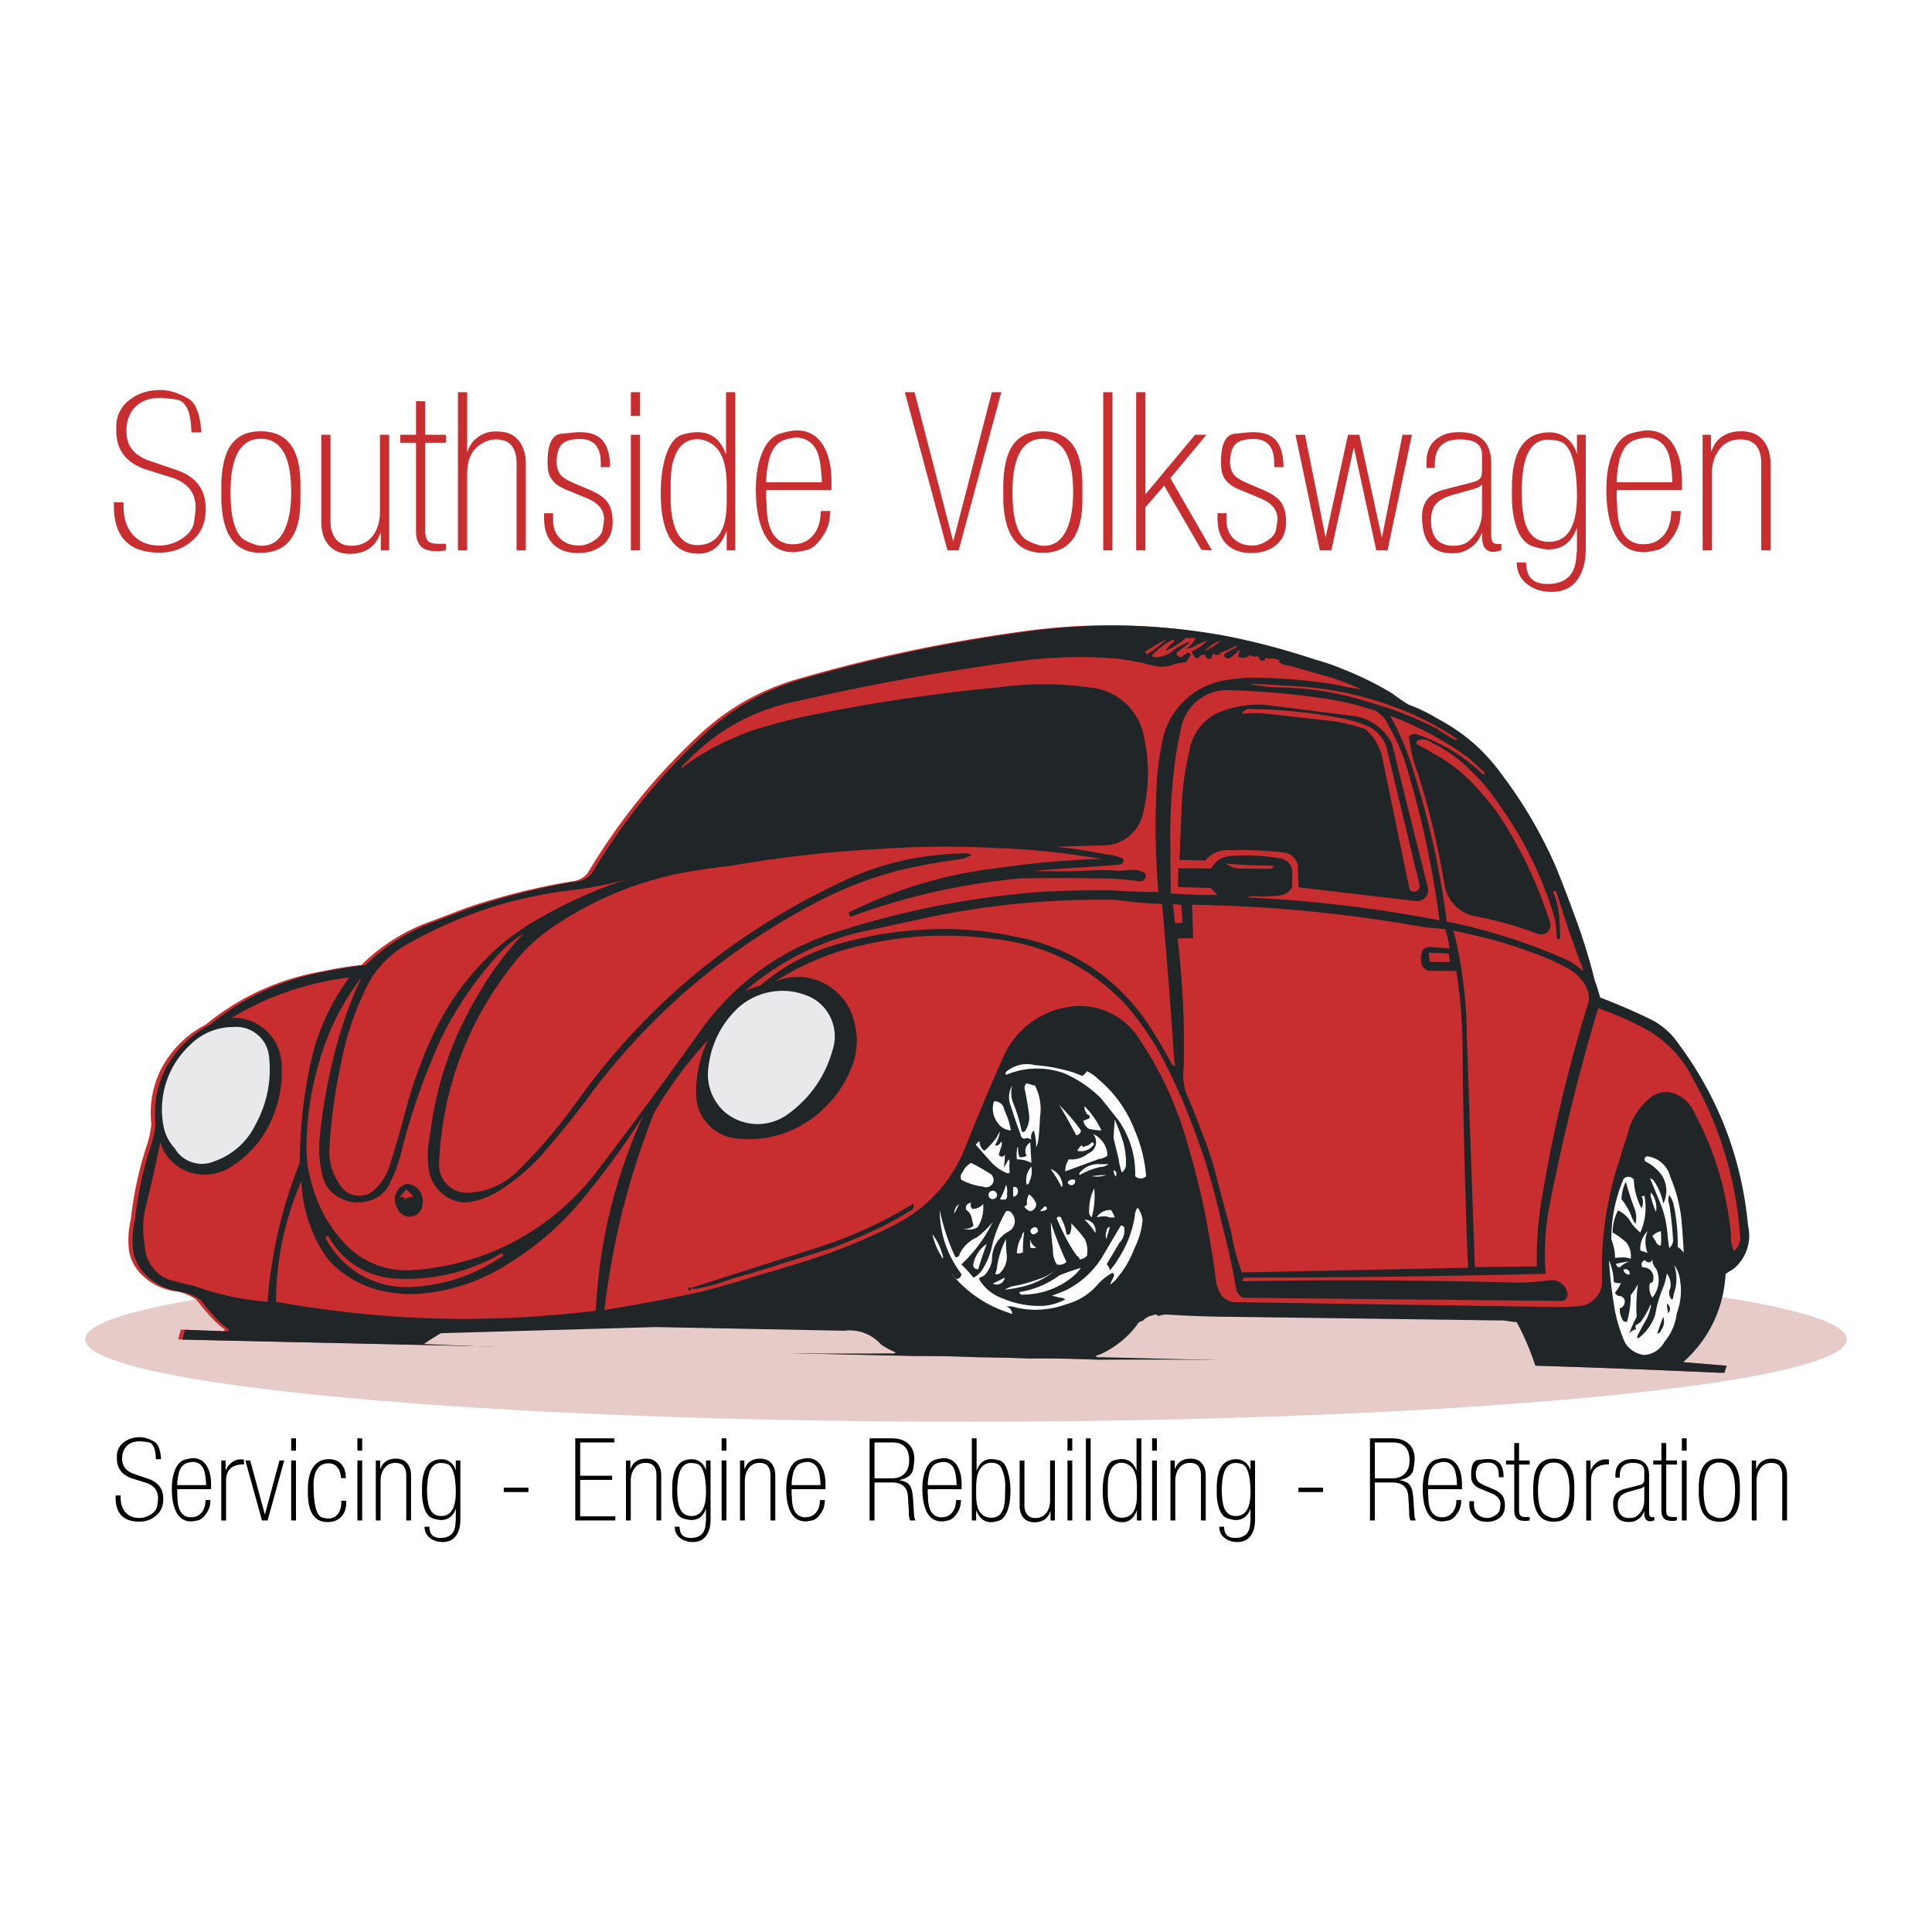
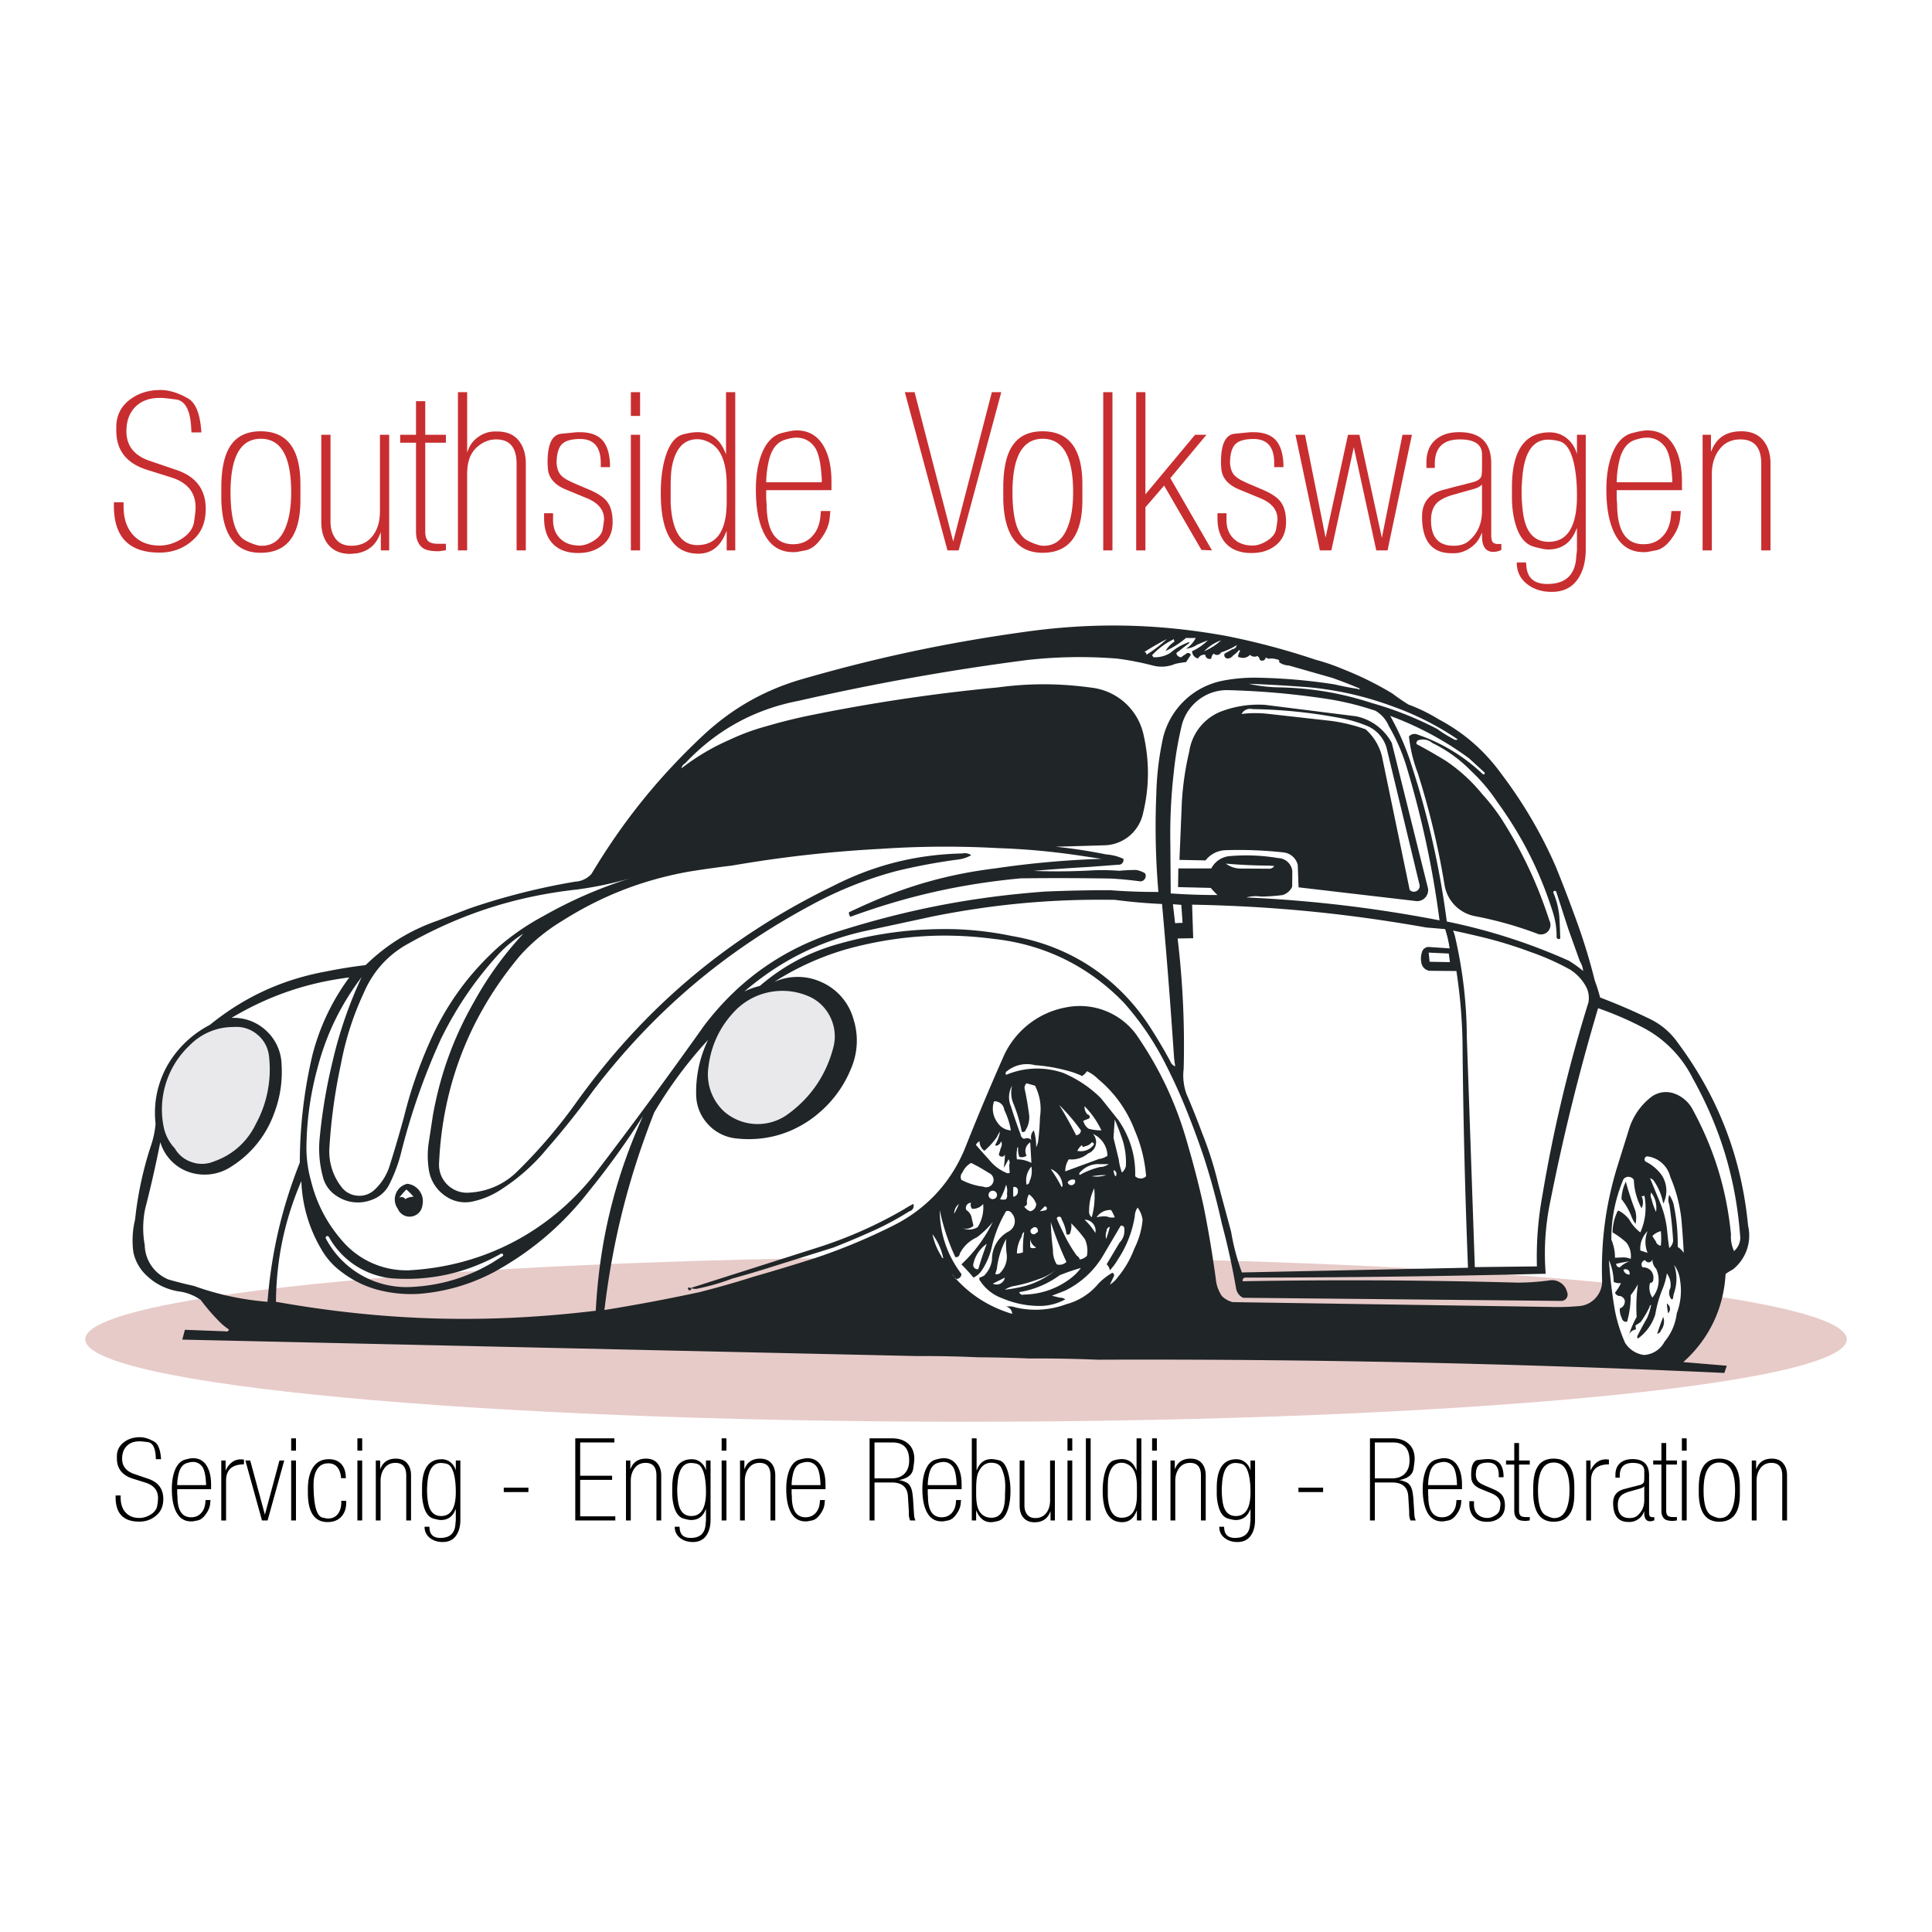
<svg xmlns="http://www.w3.org/2000/svg" width="2500" height="2500" viewBox="0 0 192.756 192.756">
  <g fill-rule="evenodd" clip-rule="evenodd">
    <path fill="#fff" d="M0 0h192.756v192.756H0V0z" />
    <path d="M96.378 141.846c48.399 0 87.874-3.693 87.874-8.221 0-4.525-39.475-8.219-87.874-8.219S8.504 129.1 8.504 133.625c0 4.527 39.475 8.221 87.874 8.221z" fill="#e7cbc9" />
-     <path d="M159.225 99.5a63.371 63.371 0 0 1 4.951 2.135 7.267 7.267 0 0 1 2.818 2.395c4.043 5.461 6.352 11.473 6.992 18.24a4.294 4.294 0 0 1-1.533 4.371 6.088 6.088 0 0 0-.711.449c-.182 3.434-1.648 6.49-4.213 8.785l4.336.363-.24.727c-21.469-.973-41.008-1.395-62.498-1.33a142.93 142.93 0 0 0-6.869-.115 146.936 146.936 0 0 0-5.055-.123 125.818 125.818 0 0 0-6.142-.125l-73.29-1.639.262-.98 4.037.152a.24.24 0 0 0 .218 0 .245.245 0 0 0 .13-.182 6.443 6.443 0 0 1-1.154-1.002 19.346 19.346 0 0 1-1.656-1.939 4.832 4.832 0 0 0-2.004-.834 5.964 5.964 0 0 1-3.383-1.59 4.428 4.428 0 0 1-1.329-2.34 8.768 8.768 0 0 1 .16-3.252 35.62 35.62 0 0 1 1.539-7.225c.269-.77.436-1.51.508-2.322a9.708 9.708 0 0 1 1.06-5.627c1.032-1.852 2.469-3.268 4.349-4.256 3.463-2.811 7.275-4.553 11.668-5.336a43.45 43.45 0 0 1 3.884-.632 18.889 18.889 0 0 1 7.203-4.444c1.075-.414 2.048-.784 3.122-1.198a65.523 65.523 0 0 1 10.594-2.679 2.34 2.34 0 0 0 1.619-.792c3.158-5.271 6.708-9.665 11.188-13.861 2.781-2.577 5.852-4.349 9.482-5.46 7.529-2.192 14.521-3.688 22.291-4.777 6.912-.995 13.346-.886 20.221.341a71.473 71.473 0 0 1 9.018 2.389c.988.269 1.873.566 2.816.965a32.988 32.988 0 0 1 4.873 2.411c.537.407 1.045.748 1.611 1.104 1.066.399 2.012.856 2.984 1.452 2.57 1.365 4.625 3.158 6.324 5.518 2.207 2.926 3.898 5.823 5.379 9.178a102.014 102.014 0 0 1 1.852 4.814 58.295 58.295 0 0 1 2.057 6.593c.218.567.378 1.09.531 1.678z" fill="#c82e2f" />
    <path d="M118.332 63.646c.334.015.633.015.967 0-.227.45-.545.806-.967 1.082.4-.051.756-.174 1.098-.399.361-.16.695-.298 1.074-.443a5.29 5.29 0 0 1-1.568 1.082c0 .356.254.661.602.726a.672.672 0 0 1 .719-.363c0 .146.08.276.203.349.125.08.277.08.4.015a.6.6 0 0 1 .238-.486.464.464 0 0 0 .4.13.464.464 0 0 0 .326-.247 7.274 7.274 0 0 0 1.568-.726.467.467 0 0 1-.428.399c-.262.16-.508.298-.777.443-.059.116-.051.254.029.355s.203.152.334.131a.72.72 0 0 0 .465-.283c.232-.167.428-.349.617-.559.043.015.08.051.08.102s-.029.094-.072.109c-.037.138-.08.262-.131.392a.231.231 0 0 0 .072.102c.043.021.08.028.123.028a.954.954 0 0 0 1.01-.254c.189.189.479.24.727.124a.43.43 0 0 1 .238.356c.096.102.248.13.377.08a.358.358 0 0 0 .227-.319c.123.13.305.174.479.124.254 0 .486.036.727.116.051 0 .109.036.131.087.029.051.021.109-.016.16.291.21.611.32.973.334l4.328 1.234c.967.341 1.83.675 2.766 1.075-.014.043-.043.073-.086.08a.132.132 0 0 1-.109-.051 29.353 29.353 0 0 1-2.33-.45 55.739 55.739 0 0 0-7.465-.661 16.6 16.6 0 0 0-3.594.276 7.636 7.636 0 0 0-6.156 6.23 29.487 29.487 0 0 0-.568 5.177 75.976 75.976 0 0 0 .211 9.686 59.81 59.81 0 0 1-4.828-.174c-2.236 0-4.268.043-6.504.138-7.168.53-13.629 1.771-20.49 3.935-5.518 1.685-10.049 4.865-13.527 9.475a509.06 509.06 0 0 1-10.956 14.871c-4.596 5.75-11.13 9.111-18.479 9.504a8.427 8.427 0 0 1-6.593-2.883c-1.583-1.793-2.621-3.791-3.188-6.113a12.253 12.253 0 0 1-.436-3.115 30.867 30.867 0 0 1 1.082-7.986c.886-3.412 2.309-6.354 4.429-9.162a42.54 42.54 0 0 0-2.897 8.398 53.913 53.913 0 0 0-1.321 7.98c-.08 1.279.043 2.455.385 3.695a3.128 3.128 0 0 0 1.343 1.773 3.785 3.785 0 0 0 3.492.383 3.114 3.114 0 0 0 1.729-1.488c.493-.98.856-1.916 1.147-2.984a65.753 65.753 0 0 1 4.044-11.609c1.568-3.18 3.412-5.873 5.801-8.495a12.336 12.336 0 0 1 2.411-1.982 33.722 33.722 0 0 0-4.821 6.622c-2.12 3.674-3.463 7.355-4.211 11.531l-.443 2.918a8.956 8.956 0 0 0 .051 2.533 3.82 3.82 0 0 0 1.648 2.572 3.397 3.397 0 0 0 2.759.537 8.337 8.337 0 0 0 2.977-1.309 19.456 19.456 0 0 0 4.407-3.963 78.842 78.842 0 0 0 4.603-5.787c6.004-7.85 13.019-13.818 21.724-18.494a38.732 38.732 0 0 1 8.517-3.405 59.168 59.168 0 0 1 6.142-1.148 3.454 3.454 0 0 0 1.329-.435c-.254-.174-.552-.24-.857-.174-4.647.102-8.858 1.162-12.997 3.282-10.382 5.053-18.696 12.046-25.448 21.419a51.832 51.832 0 0 1-5.91 6.947c-1.351 1.367-3.071 2.121-4.996 2.201a2.767 2.767 0 0 1-2.069-.812 2.779 2.779 0 0 1-.821-2.062c.334-7.805 3.072-14.826 8.104-20.802a18.188 18.188 0 0 1 4.051-3.361c4-2.549 8.096-4.153 12.764-4.996 1.481-.239 2.839-.428 4.334-.609a125.04 125.04 0 0 1 14.797-1.663 95.445 95.445 0 0 1 11.632-.08c2.969.102 5.67.355 8.611.806l1.807.269a92.725 92.725 0 0 0-10.6.951c-4.444.545-8.416 1.634-12.518 3.427-.726.319-1.372.617-2.084.951a.553.553 0 0 0 .152.45c5.635-2.062 11.007-3.274 16.983-3.833 3.102-.037 5.926-.029 9.033.021a37.77 37.77 0 0 1 2.867.276.522.522 0 0 0 .486-.247.545.545 0 0 0 .029-.545 2.381 2.381 0 0 0-.908-.341c-.58 0-1.104.029-1.684.08a22.644 22.644 0 0 0-3.137-.015 63.754 63.754 0 0 1-5.408.029c1.916-.167 3.658-.291 5.582-.4l2.891-.218a.466.466 0 0 0 .398-.167.482.482 0 0 0 .094-.421 4.782 4.782 0 0 0-1.697-.436 51.46 51.46 0 0 0-5.055-.77l4.938-.146a4.036 4.036 0 0 0 3.725-2.977c.689-2.716.719-5.344.096-8.081a6.022 6.022 0 0 0-5.148-4.662c-3.209-.443-6.18-.458-9.389-.029a177.244 177.244 0 0 0-19.146 2.875 54.26 54.26 0 0 0-3.979 1.009c-1.278.349-2.411.77-3.608 1.329a22.533 22.533 0 0 0-4.821 2.854.646.646 0 0 1 .349-.479c3.093-3.303 6.891-5.395 11.334-6.251a241.674 241.674 0 0 1 22.763-4.066 46.903 46.903 0 0 1 9.031-.145c1.256.167 2.383.385 3.609.705a3.447 3.447 0 0 0 2.178-.182 9.16 9.16 0 0 1 1.074-.174l.48-.726a.315.315 0 0 0-.232-.182.294.294 0 0 0-.277.116 2.708 2.708 0 0 0-.449.305.505.505 0 0 1-.486-.363.303.303 0 0 1 .203-.204c.377-.312.732-.581 1.125-.878a.225.225 0 0 0-.275.015 5.572 5.572 0 0 0-1.656.995 2.873 2.873 0 0 1-1.684.436 1.913 1.913 0 0 1-.139-.203 7.123 7.123 0 0 1 2.186-1.605.246.246 0 0 0 .066.232 3.004 3.004 0 0 0-.916.951 8.43 8.43 0 0 0 2.054-1.302zm-1.924.116a11.538 11.538 0 0 1-2.047 1.568.19.19 0 0 0-.023-.196.178.178 0 0 0-.174-.073 24.1 24.1 0 0 1 2.244-1.299zm5.416.124a5.425 5.425 0 0 1-1.684 1.082 4.54 4.54 0 0 1 1.684-1.082zm2.766 4.334c2.121.08 4.037.196 6.145.363 2.926.298 5.553.907 8.312 1.931a28.573 28.573 0 0 1 6.383 3.246.305.305 0 0 1-.355.008c-.604-.32-1.141-.64-1.693-1.046a34.336 34.336 0 0 0-6.506-2.578c-3.121-1.017-6.105-1.51-9.387-1.568a14.924 14.924 0 0 1-2.899-.356zm.365 2.527c3.006.051 5.734.327 8.689.878a13.13 13.13 0 0 1 2.869.85 3.387 3.387 0 0 1 1.822 2.127l3.303 13.723a.572.572 0 0 1-.334.588.565.565 0 0 1-.66-.131l-2.768-13.338a5.302 5.302 0 0 0-1.625-2.679 17.062 17.062 0 0 0-3.391-.835l-6.434-.719a11.136 11.136 0 0 0-2.555.022.965.965 0 0 1 1.084-.486zm15.617 2.73a14.66 14.66 0 0 0 .879 3.652 79.452 79.452 0 0 1 2.678 11.203 3.795 3.795 0 0 0 2.977 3.064c2.201.421 4.168.973 6.268 1.757a.947.947 0 0 0 1.066-.225.948.948 0 0 0 .146-1.075c-1.213-3.739-2.752-6.999-4.881-10.303a20.047 20.047 0 0 0-1.814-2.309 16.487 16.487 0 0 0-3.674-3.354 53.507 53.507 0 0 0-2.883-1.648.307.307 0 0 1 .029-.262.292.292 0 0 1 .217-.146c.465-.13.951-.021 1.314.291a13.843 13.843 0 0 1 3.855 2.773 17.622 17.622 0 0 1 2.629 3.107c2.527 3.485 4.305 7.028 5.592 11.138.23.792.34 1.539.334 2.367.006.08.064.146.145.175a.24.24 0 0 0 .217-.051 68.235 68.235 0 0 0-.094-2.229 8.283 8.283 0 0 0-.596-2.353.131.131 0 0 1 .029-.109.141.141 0 0 1 .088-.058c.043-.007.08 0 .107.014a.162.162 0 0 1 .074.095l1.189 3.674 1.162 3.245c.189.305.291.617.326.966a11.768 11.768 0 0 0-1.443-1.032 58.257 58.257 0 0 0-12.162-3.906 85.628 85.628 0 0 0-3.42-15.291 26.251 26.251 0 0 0-2.223-5.221 32.005 32.005 0 0 1 7.85 4.219l1.51 1.38a.117.117 0 0 1 .059.072.113.113 0 0 1 0 .095.162.162 0 0 1-.072.065.152.152 0 0 1-.096-.007 17.812 17.812 0 0 0-6.512-3.957.749.749 0 0 0-.87.184zm-18.355 11.349a40.92 40.92 0 0 1 5.889.225 1.645 1.645 0 0 1 1.373 1.256l.078 2.222 11.807 1.38a1.107 1.107 0 0 0 1.112-1.256l-3.617-14.528a5.259 5.259 0 0 0-3.543-2.658l-9.127-1.147c-1.48-.08-2.846.116-4.238.617a5.086 5.086 0 0 0-3.297 4.029 29.524 29.524 0 0 0-.74 5.054l-.24 5.772 2.6.05a2.652 2.652 0 0 1 1.943-1.016zm-1.365 1.815h-3.289l-.029 1.865 3.26.08c.219.254.43.479.668.712-1.604 0-3.057-.051-4.66-.16l-.037-5.024a54.464 54.464 0 0 1 .32-6.861c.166-1.655.414-3.151.791-4.77.473-2.099 2.367-3.623 4.516-3.63 3.23.08 6.172.327 9.373.784 1.918.262 3.631.661 5.469 1.278a3.196 3.196 0 0 1 1.328 1.525 19.092 19.092 0 0 1 1.852 4.334 96.008 96.008 0 0 1 3.209 15.051 132.17 132.17 0 0 0-19.27-2.287 3.46 3.46 0 0 1 1.445-.087c.748-.007 1.43-.058 2.17-.152.43-.138.764-.429.951-.835l.016-1.546a1.459 1.459 0 0 0-1.416-1.307 18.885 18.885 0 0 0-4.748-.203 2.278 2.278 0 0 0-1.919 1.233zm1.453-.479c1.48.131 2.83.189 4.318.203.176.007.328.022.502.036a.55.55 0 0 1-.529.269l-2.846-.015a2.424 2.424 0 0 1-1.445-.493zM62.94 87.606c-1.793.53-3.456.878-5.3 1.132-6.281.683-11.871 2.505-17.338 5.656-1.823 1.125-3.159 2.687-4.001 4.654a29.483 29.483 0 0 0-2.294 7.152 55.12 55.12 0 0 0-1.147 8.387 5.753 5.753 0 0 0 1.162 3.775c.378.537.944.863 1.598.928a2.185 2.185 0 0 0 1.757-.594 5.554 5.554 0 0 0 1.474-2.309c.537-1.707.995-3.268 1.466-4.996a44.464 44.464 0 0 1 3.151-8.705c1.604-3.188 3.616-5.816 6.266-8.212a24.27 24.27 0 0 1 4.429-3.049 44.498 44.498 0 0 1 8.777-3.819zm48.285 2.171c1.611.21 3.086.341 4.711.414.465 5.199.836 9.926 1.186 15.131.027.371.072.705.129 1.074a.899.899 0 0 1-.5-.529 52.1 52.1 0 0 0-2.121-3.564c-3.164-4.814-7.957-7.944-13.635-8.91a33.097 33.097 0 0 0-5.787-.69c-4.146-.087-7.936.414-11.915 1.576-2.832.85-5.242 2.17-7.486 4.088a7.266 7.266 0 0 0-1.546.559c3.594-3.086 7.587-5.075 12.227-6.078l6.68-1.438c6.127-1.211 11.812-1.727 18.057-1.633zm5.8.436l.836.065.123 1.793-.748.029-.211-1.887zm25.61 5.743l-.096-.915 2.004.094.117.856-2.025-.035zM34.849 97.518a22.33 22.33 0 0 0-3.688 7.783 47.348 47.348 0 0 0-1.249 10.688c-1.808 4.574-2.831 8.982-3.224 13.891a28.01 28.01 0 0 1-7.34-1.584 38.797 38.797 0 0 1-2.534-.639 3.792 3.792 0 0 1-2.374-3.441 9.444 9.444 0 0 1 .043-3.609 122.267 122.267 0 0 0 1.511-6.65 4.532 4.532 0 0 0 2.497 2.838 4.837 4.837 0 0 0 4.662-.455 10.414 10.414 0 0 0 4.153-5.143c.64-1.646.894-3.273.785-5.037a4.73 4.73 0 0 0-1.547-3.342 4.704 4.704 0 0 0-3.449-1.262c3.702-2.201 7.485-3.501 11.754-4.038zm111.075 7.377a52.735 52.735 0 0 0-.619-8.016l-2.707-.023a.977.977 0 0 1-.799-.863 1.98 1.98 0 0 1 .059-.951.706.706 0 0 1 .639-.566l2.135.145a11.567 11.567 0 0 0-.451-1.924l-1.879-.16c-7.959-1.409-15.291-2.127-23.365-2.279l.109 3.347-1.555.029a89.63 89.63 0 0 1 .604 13.004 5.41 5.41 0 0 0 .289 2.527c.582 1.35 1.076 2.6 1.59 3.979a35.903 35.903 0 0 1 1.59 5.053l1.264 4.697c.24 1.424.582 2.701 1.074 4.059l22.561-.471a723.362 723.362 0 0 1-.539-21.587zm-81.771 6.447a78.69 78.69 0 0 1-5.358 7.457c-2.643 3.396-5.678 5.996-9.439 8.08a19.16 19.16 0 0 1-7.638 2.215 13.261 13.261 0 0 1-3.63-.312 10.297 10.297 0 0 1-3.972-1.852 7.292 7.292 0 0 1-2.091-2.352 14.306 14.306 0 0 1-1.96-6.746c-1.677 3.922-2.49 7.791-2.534 12.047 10.847 1.93 20.976 2.213 31.91.893.363-6.907 1.873-13.127 4.712-19.43zm94.324-11.321a2.447 2.447 0 0 0-.189-1.488 4.589 4.589 0 0 0-1.662-1.809 25.188 25.188 0 0 0-3.973-1.763 42.568 42.568 0 0 0-4.697-1.444 100.58 100.58 0 0 0-2.984-.676c.104.247.176.479.227.733a44.955 44.955 0 0 1 1.146 9.896l.799 22.951 6.193-.072a34.041 34.041 0 0 1 .559-7.145 143.66 143.66 0 0 1 4.581-19.183zm.966.567a211.999 211.999 0 0 0-4.771 19.293 25.268 25.268 0 0 0-.457 7.201c-10.303.254-19.67.377-29.973.385-.086.008-.166.045-.217.117s-.066.166-.029.246a607.926 607.926 0 0 1 27.408.139 24.507 24.507 0 0 0 3.246-.232c.385-.051.756.043 1.074.262.32.217.529.529.625.906a.644.644 0 0 1-.051.604.635.635 0 0 1-.531.283l-31.742-.312a1.262 1.262 0 0 1-.697-.922 73.401 73.401 0 0 0-1.432-6.506 71.01 71.01 0 0 0-1.756-6.506 83.595 83.595 0 0 0-2.172-5.779 56.903 56.903 0 0 0-1.684-3.607 28.48 28.48 0 0 0-4.176-6.143c-3.514-3.624-7.906-5.781-12.922-6.339-4.772-.625-9.215-.37-13.884.799a27.271 27.271 0 0 0-8.059 3.492 5.703 5.703 0 0 1 4.806.059 5.717 5.717 0 0 1 3.107 3.666 7.05 7.05 0 0 1-.109 4.574c-.806 2.135-2.112 3.871-3.935 5.25-2.265 1.678-4.938 2.389-7.74 2.055a4.405 4.405 0 0 1-2.752-1.424 4.362 4.362 0 0 1-1.162-2.859 11.945 11.945 0 0 1 1.184-5.539 42.754 42.754 0 0 0-5.366 7.23c-2.563 6.527-4.139 12.756-4.974 19.721 3.282-.531 6.251-1.09 9.497-1.787a97.108 97.108 0 0 0 5.416-1.547 213.55 213.55 0 0 0 6.027-1.822 59.297 59.297 0 0 0 7.943-3.303c3.231-1.635 5.627-4.205 7.036-7.537a243.747 243.747 0 0 1 3.833-9.148 8.515 8.515 0 0 1 6.354-5.061 6.99 6.99 0 0 1 6.934 2.688c2.396 3.461 4.045 6.984 5.17 11.043a94.18 94.18 0 0 1 1.576 6.143c.494 2.467.871 4.727 1.213 7.223.059.633.26 1.191.609 1.715.305.297.652.494 1.068.604l31.67.479c1.037.027 1.988.006 3.027-.096a2.454 2.454 0 0 0 1.584-.871 2.451 2.451 0 0 0 .58-1.713c-.109-3.834.342-7.348 1.43-11.029l1.293-4.139a6.442 6.442 0 0 1 2.135-3.062 2.447 2.447 0 0 1 2.309-.393 3.364 3.364 0 0 1 1.895 1.648c2.135 3.949 3.355 7.936 3.799 12.4a3.412 3.412 0 0 0 .305 1.684 1.79 1.79 0 0 0 .623-1.328c-.406-5.75-1.953-10.912-4.762-15.945a11.487 11.487 0 0 0-4.953-5.031 33.014 33.014 0 0 0-4.47-1.929zm.202-1.067a61.267 61.267 0 0 1 4.953 2.135 7.233 7.233 0 0 1 2.809 2.395c4.053 5.461 6.354 11.473 7 18.24a4.32 4.32 0 0 1-1.531 4.371c-.254.137-.48.275-.713.441-.188 3.436-1.654 6.5-4.219 8.793l4.336.363-.24.719a1252.451 1252.451 0 0 0-62.5-1.32c-2.359-.096-4.5-.131-6.861-.123a146.807 146.807 0 0 0-5.061-.117 123.181 123.181 0 0 0-6.142-.123l-73.289-1.641.261-.98 4.038.152a.252.252 0 0 0 .355-.182 6.304 6.304 0 0 1-1.162-1.002 19.137 19.137 0 0 1-1.648-1.939 4.866 4.866 0 0 0-2.011-.834 5.944 5.944 0 0 1-3.376-1.59 4.427 4.427 0 0 1-1.336-2.338 8.739 8.739 0 0 1 .167-3.254 35.607 35.607 0 0 1 1.532-7.225c.275-.775.436-1.51.515-2.322-.218-1.982.138-3.855 1.06-5.627a10.37 10.37 0 0 1 4.349-4.256c3.463-2.809 7.275-4.553 11.661-5.344a46.56 46.56 0 0 1 3.884-.623c2.106-2.048 4.437-3.486 7.203-4.445l3.122-1.197a66.689 66.689 0 0 1 10.601-2.687 2.318 2.318 0 0 0 1.619-.784c3.158-5.271 6.702-9.664 11.188-13.861 2.781-2.577 5.852-4.349 9.475-5.459 7.537-2.193 14.529-3.688 22.291-4.778 6.912-.995 13.352-.886 20.221.342a71.722 71.722 0 0 1 9.025 2.389 21.41 21.41 0 0 1 2.809.966 32.614 32.614 0 0 1 4.879 2.41c.539.407 1.039.748 1.605 1.104 1.074.399 2.012.857 2.984 1.452 2.578 1.365 4.625 3.159 6.33 5.518a45.176 45.176 0 0 1 5.381 9.178 130.808 130.808 0 0 1 1.852 4.807 59.9 59.9 0 0 1 2.055 6.6c.21.565.376 1.089.529 1.676zM40.644 118.107c.501.059.937.32 1.227.734.29.414.384.908.275 1.4a1.286 1.286 0 0 1-1.096 1.133 1.273 1.273 0 0 1-1.365-.783 1.576 1.576 0 0 1-.189-1.496c.196-.507.617-.87 1.148-.988zm-.102.567c.269.232.494.459.719.727-.305 0-.581.08-.842.24a.365.365 0 0 0-.269-.203.373.373 0 0 0-.334.088c.232-.313.457-.575.726-.852zm50.578 1.445a.56.56 0 0 1-.029.457.554.554 0 0 1-.37.277 28.958 28.958 0 0 1-3.58 1.932 85.923 85.923 0 0 1-3.971 1.676l-6.143 1.926a99.87 99.87 0 0 1-3.972 1.176 21.906 21.906 0 0 1-3.594 1.029 1.54 1.54 0 0 1-.741-.158c-.058.035-.087.102-.072.158.007.066.058.117.116.139a.18.18 0 0 0 .174-.057.186.186 0 0 0 .015-.184l12.648-4.029a43.179 43.179 0 0 0 8.604-3.818c.304-.196.587-.356.915-.524zm-42.018 5.867c-2.49 1.467-5.075 2.25-7.958 2.41a9.087 9.087 0 0 1-8.625-4.82.138.138 0 0 1-.022-.131.18.18 0 0 1 .08-.102.17.17 0 0 1 .131-.016c.043.016.08.045.102.08a8.093 8.093 0 0 0 6.288 4.133c3.877.275 7.486-.539 10.876-2.455.058-.037.138-.021.189.029a.166.166 0 0 1 .015.189l-1.076.683z" fill="#202527" />
    <path d="M165.941 120.061a.5.5 0 0 0 .102-.195c.348-.85.26-1.785-.219-2.57a4.348 4.348 0 0 0-1.547-1.357.273.273 0 0 1-.16-.123.296.296 0 0 1-.035-.203.268.268 0 0 1 .102-.176.245.245 0 0 1 .195-.064 2.715 2.715 0 0 1 2.266 2.047 14.597 14.597 0 0 1 1.119 4.336c.094 1.111.166 2.127.225 3.244a2.025 2.025 0 0 0-.604-.594 18.895 18.895 0 0 0-.428-4.336 3.332 3.332 0 0 0-.414-.85 1.37 1.37 0 0 0 .008.973c.188 1.229.305 2.354.377 3.596a1.102 1.102 0 0 1-.385.732 23.02 23.02 0 0 1-.195-1.561 9.975 9.975 0 0 0-.662-2.832l-1.066-2.592c.115.059.217.109.32.182a5.932 5.932 0 0 1 1.001 2.343zm-3.972-2.403a.612.612 0 0 1 .529-.246c.211.014.4.123.51.305a6.422 6.422 0 0 0 .77 2.832 1.356 1.356 0 0 0 0-1.207.305.305 0 0 0 .275-.072 6.036 6.036 0 0 1-.398 3.689 4.198 4.198 0 0 1-1.111-1.293 3.094 3.094 0 0 0-1.053-.879.216.216 0 0 0-.168.197 4.875 4.875 0 0 0-.436 1.975c.494.291.922.602 1.352.986a2.16 2.16 0 0 1 .457 1.656 1.91 1.91 0 0 0-.748-.152l-.82.037c0-.639-.117-1.221-.363-1.809a15.137 15.137 0 0 1 1.204-6.019zm.24.24c.275 1.008.572 1.908.943 2.889.117.443.123.879.021 1.322a3.204 3.204 0 0 1-.443-.85 6.643 6.643 0 0 0-.957-1.627 4.308 4.308 0 0 1 .436-1.734zm3.014 3.012a2.493 2.493 0 0 0-.488-1.93.775.775 0 0 0 .037.631c.109.465.246.871.451 1.299zm-.844 4.088a2.864 2.864 0 0 1 0-2.164 2.453 2.453 0 0 0-.725 1.926l.725.238zm.48.604c-.016.377.123.719.377.986a2.715 2.715 0 0 1-.377 2.869 1.78 1.78 0 0 1-.24-1.445.38.38 0 0 0 .262-.137.417.417 0 0 0 .072-.291 1.003 1.003 0 0 0-.254-.82 1.024 1.024 0 0 0-.807-.32c-.109-.109-.145-.275-.094-.428s.182-.27.342-.291a.39.39 0 0 0 .406.219.382.382 0 0 0 .313-.342zm-1.568 5.787a9.29 9.29 0 0 0-.844 2.039.904.904 0 0 1 .777-.791 2.667 2.667 0 0 1-.051-.406c.189-.102.355-.211.523-.342.355-.494.631-.965.885-1.51 0-.094.066-.174.152-.195a5.554 5.554 0 0 1-.406 1.32 35.088 35.088 0 0 0-.922 1.699.294.294 0 0 0 .008.348 4.713 4.713 0 0 0 1.734-2.408 11.8 11.8 0 0 1 .719-2.527 6.73 6.73 0 0 0 .436-1.568c.312.428.436.93.355 1.443-.188.35-.166.764.059 1.09.021.029.059.043.096.043a.118.118 0 0 0 .094-.043c.029-.174.051-.326.088-.5.34-.945.355-1.918.035-2.877.342.473.537.988.596 1.568a6.31 6.31 0 0 1-.334 3.254 5.36 5.36 0 0 1-1.213 2.824 2.459 2.459 0 0 1-2.062 1.336 2.64 2.64 0 0 1-1.873-1.197 15.07 15.07 0 0 1-1.016-3.203 48.082 48.082 0 0 1-.604-5.061c.307.705.459 1.402.479 2.172.234.109.473.152.729.115a5.614 5.614 0 0 1-.604.967.55.55 0 0 0 .537.326.707.707 0 0 1 .428.393.74.74 0 0 1-.08.516.702.702 0 0 1-.406.326c-.014.355.051.676.211.986a.436.436 0 0 0 .182.283.45.45 0 0 0 .334.059 9.65 9.65 0 0 0 .363-2.65c.275-.348.5-.689.719-1.082a16.158 16.158 0 0 0-.124 3.253zm-1.322-4.698a.407.407 0 0 1 .473.027.424.424 0 0 1 .131.451.614.614 0 0 1-.604-.478zm4.334 3.368c.023.334.059.641.125.967a.626.626 0 0 0 .182-.516.624.624 0 0 0-.307-.451zm-.362 1.33a25.256 25.256 0 0 0-.604 1.684.493.493 0 0 0 .385-.355c.292-.378.378-.872.219-1.329zm-.24-8.555c.051.494.051.953 0 1.445a.57.57 0 0 1-.502-.436 6.363 6.363 0 0 1-.34-.529 1.77 1.77 0 0 1 .842-.48zm-3.129 3.014c-.459.059-.871.139-1.33.24a.39.39 0 0 0 .109.254c.072.066.16.109.254.102.284-.276.596-.471.967-.596zM103.266 106.273c1.133.08 2.156.262 3.254.559.508.131.965.299 1.445.523.195-.131.348-.283.479-.479.414.188.762.428 1.082.754a12.283 12.283 0 0 1 3.688 5.148 14.312 14.312 0 0 1 1.133 4.574.756.756 0 0 1-.543.225.78.78 0 0 1-.545-.225c.051-2.055-.523-3.943-1.699-5.627l-1.715-2.15a11.803 11.803 0 0 0-3.811-2.547c-1.889-.617-3.82-.553-5.656.209-.043-.064-.059-.145-.037-.217s.074-.131.139-.16a3.166 3.166 0 0 1 2.786-.587zm-.842 1.809l.842.238c.494.988.662 2.033.494 3.131a26.417 26.417 0 0 1-.195 2.512 4.036 4.036 0 0 1-.182.5c0-.588-.072-1.125-.24-1.684a.952.952 0 0 0-.238.959.622.622 0 0 0-.721-.117.465.465 0 0 1-.355-.428 52.02 52.02 0 0 1-.973-2.824 2.285 2.285 0 0 1 .125-2.049 2.775 2.775 0 0 0 .137 1.809c.371.922.631 1.793.82 2.768a.255.255 0 0 0 .246.021.26.26 0 0 0 .154-.189 2.367 2.367 0 0 0 .318-1.641 30.88 30.88 0 0 0-.428-2.461.576.576 0 0 1 .196-.545zm-3.252 1.801a.934.934 0 0 1 .682.217.95.95 0 0 1 .342.633 7.73 7.73 0 0 1 .66 2.047 1.71 1.71 0 0 1-1.344-.791 2.301 2.301 0 0 1-.34-2.106zm6.506.361a19.132 19.132 0 0 1 2.164 2.535.487.487 0 0 1-.481.479 42.394 42.394 0 0 0-1.683-3.014zm2.527.125a8.61 8.61 0 0 1 1.684 2.41c-.443 0-.85-.051-1.277-.168a1.259 1.259 0 0 1-.531-.799c.211-.072.398-.145.604-.238a.255.255 0 0 0 .014-.24.233.233 0 0 0-.195-.139 1.067 1.067 0 0 1-.299-.826zm3.012 1.32c.312.734.574 1.416.82 2.172a7.44 7.44 0 0 1 .291 2.498 1.255 1.255 0 0 1-.393.631 5.82 5.82 0 0 1-.318-1.322l-.523-2.148.123-1.831zm-11.442 1.207c-.088.479-.24.898-.48 1.328a.116.116 0 0 0 .059.072c.029.014.064.021.094.006a.686.686 0 0 0 .443-.441.757.757 0 0 1-.051.682c-.059.225-.117.422-.189.639.043.131.166.219.305.219s.254-.088.299-.219c0 .459-.037.879-.117 1.33.182-.285.334-.545.479-.844a.536.536 0 0 1 .08.523c0 .277.016.523.045.799a.305.305 0 0 1-.357.014 4.244 4.244 0 0 1-1.646-1.232 98.67 98.67 0 0 1-1.373-1.547.798.798 0 0 1 .363-.363c0 .385.174.732.479.957.486-.414.879-.85 1.25-1.371a3.24 3.24 0 0 1 .317-.552zm9.272.239a2.431 2.431 0 0 1 1.443 2.172c-.26.182-.537.289-.85.326l-3.361 1.234c0-.436.117-.836.355-1.199a2.589 2.589 0 0 0 1.926-.588c.385-.145.66-.449.762-.842a1.225 1.225 0 0 0-.275-1.103zm-6.26.842a.997.997 0 0 0-.363 1.33.878.878 0 0 1-.727.115 2.382 2.382 0 0 1-.115-.959.127.127 0 0 0-.094.072.158.158 0 0 0-.008.125c-.066.34-.072.66-.021 1.008.516 0 .986.117 1.445.357l-.117-2.048zm6.135 0c.066-.008.125.016.168.059s.057.109.043.166a1.612 1.612 0 0 1-1.654.617c.123-.23.275-.428.486-.594a.143.143 0 0 0 .064.18.145.145 0 0 0 .189-.035c.284-.044.522-.175.704-.393zm-12.038 2.048c.631.305 1.184.623 1.772 1.002a.75.75 0 0 1 .414.406c.08.182.08.385 0 .572-.08.189-.225.328-.414.4s-.385.064-.574-.014a6.356 6.356 0 0 1-2.164-.676.641.641 0 0 1 .102-.727c.182-.412.472-.738.864-.963zm6.02.364a2.055 2.055 0 0 0-.48 1.807.363.363 0 0 0 .297-.348c.211-.473.269-.952.183-1.459zm6.867-.241h.842c-.26.182-.543.275-.855.283a7.79 7.79 0 0 0-2.033.799.18.18 0 0 1-.043-.146.158.158 0 0 1 .086-.129 2.4 2.4 0 0 1 2.003-.807zm1.323.602c.014.227.08.43.195.625a.361.361 0 0 0 .08-.371.363.363 0 0 0-.275-.254zm-6.02.24c.32.479.588.93.842 1.445a.225.225 0 0 0 .08-.275 1.846 1.846 0 0 0-1.16-1.533l.238.363zm3.848.364c.502.072.973.037 1.445-.123a9.272 9.272 0 0 0-1.445.123zm-2.402.601a.347.347 0 0 0 .182.24.343.343 0 0 0 .305.029.377.377 0 0 0 .232-.203.377.377 0 0 0 0-.305.614.614 0 0 0-.719.239zm-6.143.24a7.026 7.026 0 0 1-.602 1.445.968.968 0 0 0 .602 0 .646.646 0 0 0 .086-.531c.058-.31.029-.615-.086-.914zm.719.241c-.014.334-.014.631 0 .965a.536.536 0 0 0 .348-.195.505.505 0 0 0 .109-.371.369.369 0 0 0-.115-.334.354.354 0 0 0-.342-.065zm8.074.123a7.793 7.793 0 0 1-.248 2.891.702.702 0 0 1-.26-.641c0-.797.158-1.532.508-2.25zm-10.121.24a.41.41 0 0 1 .297.123c.088.08.123.182.123.297a.383.383 0 0 1-.123.299.426.426 0 0 1-.596 0 .412.412 0 0 1-.123-.299c0-.115.043-.217.123-.297s.189-.123.299-.123zm3.615.361c.342.248.58.566.719.959a.733.733 0 0 1-.596.727 1.094 1.094 0 0 1-.604-.486.316.316 0 0 0 .24-.145.321.321 0 0 0 .021-.285c.017-.276.081-.53.22-.77zm-4.574.959c-.27.328-.662.5-1.09.486a.56.56 0 0 1-.116-.602.517.517 0 0 0-.479.718 1.2 1.2 0 0 1 .559.906c.057.227.108.43.159.662a1.025 1.025 0 0 1-1.081.238 1.557 1.557 0 0 0 1.511-.107 3.715 3.715 0 0 0 .537-2.301zm-2.411 0a9.549 9.549 0 0 1-.479.967c0-.385.175-.734.479-.967zm8.553.24c.051 0 .094.014.139.043a.172.172 0 0 1 .072.123c.014.051 0 .104-.029.146s-.066.072-.117.08a4.954 4.954 0 0 1-.551.094l.486-.486zm-10.477.364c.014 2.359.748 4.502 2.163 6.381a.487.487 0 0 1-.181.385.512.512 0 0 1-.421.102 1.482 1.482 0 0 0-.363-.486c1.612 1.939 3.615 3.254 6.027 3.98a.747.747 0 0 0-.604-.727 1.97 1.97 0 0 1 .98.094 8.814 8.814 0 0 0 5.039-.334 6.246 6.246 0 0 0 3.23-2.092 6.59 6.59 0 0 1 1.344-1.037c.08.021.137.08.166.152.029.08.021.16-.021.232l-.377.791c.326-.203.588-.449.805-.77a9.557 9.557 0 0 0 1.627-2.816 7.936 7.936 0 0 0 .828-2.875 2.67 2.67 0 0 0-.494-1.221 1.49 1.49 0 0 0-.283.85 10.885 10.885 0 0 1-1.691 4.328c-.232.398-.486.74-.799 1.082a1.054 1.054 0 0 0-.32-.604l1.287-2.164c.361-.363.529-.85.479-1.365a.281.281 0 0 0-.096-.254.296.296 0 0 0-.268-.064l-1.707 2.891a8.96 8.96 0 0 1-3.826 3.578l-1.328.516.799.195a.783.783 0 0 1 .529.168 5.374 5.374 0 0 1-2.295.652 9.457 9.457 0 0 1-3.971-.754 4.398 4.398 0 0 1-2.207-1.721.334.334 0 0 1-.08-.35 2.19 2.19 0 0 0 .457-.195c.443-.443.713-.988.791-1.611a3.132 3.132 0 0 1 1.693-2.818 1.16 1.16 0 0 0 .572-.85 1.182 1.182 0 0 0-.326-.979.445.445 0 0 0-.537-.168 12.532 12.532 0 0 0-1.379 3.369 7.222 7.222 0 0 1-1.004 2.477c-.217.34-.508.602-.871.775a16.94 16.94 0 0 0-1.205-1.32 14.542 14.542 0 0 0 3.13-4.219 8.957 8.957 0 0 1-1.584 1.523c-.754.342-1.343.9-1.713 1.643a.376.376 0 0 1-.138.268c-.087.059-.196.08-.298.059a21.165 21.165 0 0 1-1.559-4.697zm11.081 1.205a34.986 34.986 0 0 0 1.561 3.971.97.97 0 0 1-.967.248 2.635 2.635 0 0 1-.377-1.453 28.879 28.879 0 0 1-.217-2.766zm.594-.364a.26.26 0 0 1 .102-.137.235.235 0 0 1 .174-.037.208.208 0 0 1 .146.086.225.225 0 0 1 .059.16c.262.479.42.959.486 1.496a.262.262 0 0 0 .238.037c.088-.037.146-.109.152-.197.102-.305.131-.602.088-.922a13.45 13.45 0 0 1 1.365 1.582c.238.531.305 1.09.203 1.664a1.276 1.276 0 0 1-.719.363.5.5 0 0 0-.283-.363 14.524 14.524 0 0 1-1.344-2.287 25.034 25.034 0 0 1-.667-1.445zm-2.403.965a.33.33 0 0 0-.203.203.326.326 0 0 0 .051.285c.064.078.16.131.262.131a.314.314 0 0 0 .246-.139.201.201 0 0 0 .152-.291.291.291 0 0 0-.508-.189zm-.843.364a.666.666 0 0 0-.246.48 3.35 3.35 0 0 0-.479 1.684c.211 0 .406-.035.602-.115a12.26 12.26 0 0 1 .123-2.049zm7.101.117a6.48 6.48 0 0 0-1.08-1.322c.332 0 .637.146.855.406.211.261.292.59.225.916zm-16.256.123c.545.732.9 1.51 1.082 2.41a.252.252 0 0 1-.182-.203 6.6 6.6 0 0 1-.9-2.207zm7.348.478a8.578 8.578 0 0 0-.922 2.992 10.09 10.09 0 0 1-.16.5.46.46 0 0 0 .545-.166c.5-.537.711-1.264.574-1.982-.037-.465-.053-.879-.037-1.344zm2.41 0c-.008.291-.008.553 0 .844a.619.619 0 0 0 .596 0 1.075 1.075 0 0 1-.596-.844zm7.58 0c.139-.406.254-.783.363-1.205a.392.392 0 0 0-.326.414 1.19 1.19 0 0 0-.037.791zm-11.922.487c-.32.857-.588 1.648-.842 2.527a.426.426 0 0 1-.385-.123.417.417 0 0 1-.109-.393 3.309 3.309 0 0 1 1.336-2.011zm9.397 2.404c-.742.211-1.41.443-2.121.727a9.275 9.275 0 0 1-4.023 1.684.306.306 0 0 0 .16.225.29.29 0 0 0 .27.021 7.836 7.836 0 0 0 4.711-1.633 4.846 4.846 0 0 0 1.003-1.024zm-2.412.123a5.523 5.523 0 0 1-1.932 1.039c-.834.312-1.625.521-2.504.676-.27.08-.502.18-.74.334a14.161 14.161 0 0 0 2.047-.379 8.28 8.28 0 0 0 3.129-1.67zm-5.176.842l-1.205.604a.867.867 0 0 0 .754 0 .838.838 0 0 0 .451-.604zm10.6-6.744c.146.238.262.465.363.727a1.186 1.186 0 0 1-.756-.074 3.03 3.03 0 0 0-1.051.074 1.608 1.608 0 0 1 1.444-.727z" fill="#fff" />
    <path d="M70.676 106.482c.269-2.281 1.249-4.277 2.904-5.875a6.601 6.601 0 0 1 7.34-1.096c1.845.938 2.781 3.115 2.193 5.098-.733 2.744-2.316 5.01-4.64 6.65a5.107 5.107 0 0 1-6.186-.326 5.043 5.043 0 0 1-1.611-4.451zM16.323 112.4a8.771 8.771 0 0 1 2.599-8.104 6.05 6.05 0 0 1 4.378-1.83 3.227 3.227 0 0 1 2.346.727 3.23 3.23 0 0 1 1.19 2.156 11.38 11.38 0 0 1-1.329 6.824c-.863 1.779-2.33 3.072-4.204 3.719a3.065 3.065 0 0 1-2.185.049 3.044 3.044 0 0 1-1.685-1.379 4.36 4.36 0 0 1-1.11-2.162z" fill="#e9e9eb" />
-     <path d="M122.928 131.381a109.526 109.526 0 0 1-6.527-.232 2.09 2.09 0 0 0-.842.168.326.326 0 0 0-.238-.152.35.35 0 0 0-.277.057 1.85 1.85 0 0 0-1.053.574.678.678 0 0 0-.551.393 9.587 9.587 0 0 1-3.297 2.758 5.966 5.966 0 0 1-.85.342c.152.117.342.16.529.117l43.428 1.088a25.418 25.418 0 0 0-1.926-4.574c-.42-.043-.805-.094-1.227-.174l-27.169-.365zm-57.511 1.023l18.791.363a4.21 4.21 0 0 1 3.688 1.365c.472.334.944.588 1.489.799a.612.612 0 0 1-.53.102 914.76 914.76 0 0 1-46.556-.943 27.858 27.858 0 0 1 1.699-1.076l21.419-.61z" fill="#e7cbc9" />
    <path d="M11.362 50.11h.965v.395c0 1.184.299 2.119.898 2.806.643.745 1.542 1.118 2.696 1.118.73 0 1.447-.212 2.148-.636.76-.471 1.191-1.048 1.293-1.735s.153-1.166.153-1.429c0-1.476-.796-2.473-2.386-2.984l-2.48-.778c-2.031-.643-3.047-1.943-3.047-3.901v-.351c0-1.155.46-2.076 1.381-2.762.833-.628 1.849-.942 3.047-.942.833 0 1.739.277 2.718.833.702.394 1.133 1.337 1.293 2.828l.044.395v.175H19.1l-.022-.417c-.087-1.797-.599-2.754-1.534-2.872-.804-.102-1.271-.153-1.403-.153h-.219c-1.023 0-1.83.3-2.422.898-.592.6-.888 1.41-.888 2.434 0 1.432.767 2.411 2.302 2.938l2.696.92c1.944.658 2.916 1.951 2.916 3.88 0 1.213-.351 2.177-1.053 2.894-.95.979-2.141 1.469-3.573 1.469-3.025 0-4.538-1.556-4.538-4.669v-.354zM22.081 49.102v-.789c.043-1.607.307-2.82.789-3.639.628-1.096 1.673-1.644 3.135-1.644 2.645 0 3.967 1.761 3.967 5.283v1.578c0 3.507-1.322 5.261-3.967 5.261-2.514 0-3.822-1.754-3.924-5.261v-.789zm.92 0c0 2.689.497 4.296 1.491 4.823.438.233.877.402 1.315.504.058.015.168.022.329.022 1.125 0 1.929-.658 2.411-1.973.336-.891.504-2.017.504-3.375 0-3.551-1.008-5.327-3.025-5.327-2.016-.001-3.025 1.775-3.025 5.326zM32.055 52.061V43.38h.92v8.658c0 .702.176 1.279.526 1.732.351.453.87.68 1.557.68.935 0 1.658-.351 2.17-1.052.453-.613.68-1.41.68-2.389V43.38h.92v11.53h-.833v-1.797l-.176.394c-.424.965-1.184 1.535-2.279 1.71-.073 0-.176.007-.307.022s-.233.022-.307.022c-.935 0-1.659-.307-2.17-.921-.467-.555-.701-1.315-.701-2.279zM39.928 44.169v-.789h1.578v-3.354h.921v3.354h2.06v.789h-2.06v8.834c0 .468.095.793.284.976.19.183.52.274.987.274h.789v.636l-.197.043-.197.022-.307.043c-.643 0-1.118-.073-1.425-.219-.409-.204-.679-.592-.811-1.162l-.044-.417v-9.031h-1.578v.001zM45.689 54.911V39.128h.92v6.006l.154-.373c.204-.497.551-.906 1.041-1.228s1.004-.482 1.545-.482h.263c.935 0 1.644.296 2.126.888.482.591.723 1.363.723 2.312v8.659h-.921v-8.637c0-1.622-.679-2.433-2.039-2.433-.57 0-1.1.172-1.589.515-.49.344-.837.778-1.042 1.304-.175.453-.263 1.008-.263 1.666v7.585h-.918v.001zM54.283 51.206h.898v.526c-.029.818.193 1.473.668 1.962.475.49 1.122.734 1.94.734.468 0 .957-.165 1.469-.493s.804-.712.877-1.15c.087-.541.131-.866.131-.983 0-.936-.578-1.637-1.732-2.104l-2.082-.859c-1.198-.497-1.798-1.257-1.798-2.279a3.752 3.752 0 0 1-.021-.482c0-1.783.46-2.718 1.384-2.806l1.564-.153h.263c1.026 0 1.783.27 2.266.811.441.497.69 1.265.749 2.302v.373h-.921v-.417c0-1.593-.687-2.389-2.06-2.389-.892 0-1.506.183-1.842.548-.336.365-.504.993-.504 1.885.044.482.168.852.373 1.107.205.256.548.494 1.031.712l.372.176 1.447.613c.862.365 1.461.76 1.797 1.184.38.482.57 1.169.57 2.061 0 .979-.325 1.739-.975 2.28-.65.541-1.473.811-2.466.811-1.082 0-1.918-.303-2.51-.91-.592-.606-.887-1.458-.887-2.554v-.506h-.001zM62.941 54.911V43.38h.921v11.53h-.921v.001zm0-13.415v-2.368h.921v2.368h-.921zM72.436 45.332v-6.204h.921v15.783h-.855V52.96l-.153.351c-.555 1.286-1.446 1.929-2.674 1.929-2.499 0-3.749-2.009-3.749-6.028 0-1.257.125-2.36.373-3.31.395-1.491 1.016-2.346 1.863-2.565.556-.146 1.03-.219 1.425-.219 1.271 0 2.178.635 2.718 1.906l.131.308zm-5.524 3.879v.942c.131 2.82 1.016 4.23 2.652 4.23 1.959 0 2.938-1.432 2.938-4.296v-.855-.832c0-2.119-.511-3.5-1.534-4.143-.468-.292-.928-.438-1.381-.438-1.345 0-2.192.906-2.543 2.718-.073.366-.117.928-.131 1.688v.986h-.001zM82.955 48.028v.876h-6.511v.68c0 .219.015.453.044.702 0 2.674.877 4.011 2.63 4.011.804 0 1.454-.277 1.951-.833.453-.497.716-1.162.789-1.995l.044-.482h.943l-.066.68c-.059.657-.321 1.315-.789 1.973-.497.73-1.045 1.154-1.644 1.271l-.811.153a2.508 2.508 0 0 1-.417.022c-1.417 0-2.433-.738-3.047-2.214-.439-1.038-.658-2.382-.658-4.034 0-1.257.161-2.353.482-3.288.453-1.316 1.154-2.097 2.104-2.346.672-.175 1.162-.263 1.468-.263 1.257 0 2.185.57 2.784 1.71.469.878.704 2.003.704 3.377zm-6.511.087h5.546v-.307l-.044-.57c-.102-1.286-.329-2.17-.683-2.653-.453-.613-1.056-.92-1.805-.92-.322 0-.712.073-1.166.219-.837.263-1.377 1.023-1.629 2.28a10.084 10.084 0 0 0-.219 1.951zM90.276 39.128l.972-.003 3.854 14.898 3.855-14.895h.941l-4.252 15.783h-1.118l-4.252-15.783zM100.096 49.102v-.789c.045-1.607.307-2.82.789-3.639.629-1.096 1.674-1.644 3.135-1.644 2.645 0 3.969 1.761 3.969 5.283v1.578c0 3.507-1.324 5.261-3.969 5.261-2.514 0-3.82-1.754-3.924-5.261v-.789zm.92 0c0 2.689.498 4.296 1.492 4.823.438.233.877.402 1.314.504.059.015.168.022.328.022 1.127 0 1.93-.658 2.412-1.973.336-.891.504-2.017.504-3.375 0-3.551-1.008-5.327-3.025-5.327-2.016-.001-3.025 1.775-3.025 5.326zM110.07 54.911V39.128h.92v15.783h-.92zM113.357 54.911V39.128h.922v10.193l4.953-5.941h1.137l-3.605 4.323 4.156 7.208-1.051-.044-3.723-6.419-1.867 2.166v4.297h-.922zM121.469 51.206h.898v.526c-.029.818.193 1.473.668 1.962.475.49 1.123.734 1.941.734.467 0 .957-.165 1.469-.493.51-.329.803-.712.875-1.15.09-.541.133-.866.133-.983 0-.936-.578-1.637-1.732-2.104l-2.082-.859c-1.199-.497-1.797-1.257-1.797-2.279a3.497 3.497 0 0 1-.023-.482c0-1.783.461-2.718 1.385-2.806l1.564-.153h.264c1.025 0 1.781.27 2.264.811.443.497.691 1.265.75 2.302v.373h-.92v-.417c0-1.593-.688-2.389-2.062-2.389-.891 0-1.504.183-1.84.548-.336.365-.504.993-.504 1.885.043.482.168.852.371 1.107.205.256.549.494 1.031.712l.373.176 1.445.613c.863.365 1.463.76 1.799 1.184.379.482.57 1.169.57 2.061 0 .979-.326 1.739-.977 2.28-.65.541-1.473.811-2.467.811-1.08 0-1.918-.303-2.51-.91-.592-.606-.887-1.458-.887-2.554v-.506h.001zM129.25 43.38l.949-.004 2.055 10.26 2.236-10.256h1.139l2.24 10.281 2.057-10.281h.941l-2.431 11.531h-1.124l-2.242-10.292-2.242 10.292h-1.144L129.25 43.38zM143.148 46.69h-.834v-.548c0-.979.297-1.728.889-2.247s1.385-.778 2.379-.778c2.133 0 3.199 1.044 3.199 3.134v7.059c0 .336.029.562.088.679.088.19.285.285.592.285h.328v.592l-.193.088a2.2 2.2 0 0 1-.588.109c-.764 0-1.146-.519-1.146-1.557v-.372l-.197.416c-.221.468-.574.859-1.07 1.173-.494.314-.998.472-1.506.472h-.264c-1.965 0-2.947-1.221-2.947-3.661 0-1.417.723-2.309 2.17-2.674l.176-.044.811-.22.965-.241.92-.241c.475-.117.768-.314.873-.592.047-.116.07-.482.07-1.096v-1.074c0-1.008-.738-1.512-2.215-1.512-1.666 0-2.498.818-2.498 2.455v.395h-.002zm4.713 1.644c-.176.205-.482.362-.922.479l-1.885.53c-.789.219-1.352.497-1.688.833-.395.395-.592.972-.592 1.731 0 1.696.752 2.543 2.258 2.543.629 0 1.125-.154 1.49-.46.893-.745 1.338-1.746 1.338-3.003v-2.653h.001zM157.334 45.31v-1.93h.877v11.398c0 1.213-.256 2.2-.768 2.959-.584.876-1.461 1.315-2.631 1.315-.949 0-1.754-.248-2.41-.745-.717-.541-1.074-1.271-1.074-2.192h.92l.045.438c.115 1.141.811 1.71 2.082 1.71 1.855 0 2.82-.935 2.893-2.806l.066-.548v-2.236l-.176.395c-.529 1.169-1.428 1.753-2.691 1.753-.311 0-.797-.095-1.459-.285-.807-.233-1.398-.935-1.764-2.104-.268-.848-.398-1.797-.398-2.85v-.943c0-3.668 1.256-5.502 3.768-5.502.652 0 1.227.201 1.721.603.491.404.823.927.999 1.57zm-5.523 3.331v.724c.043 1.374.189 2.389.438 3.047.414 1.096 1.17 1.644 2.27 1.644 1.877 0 2.816-1.535 2.816-4.603 0-1.155-.088-2.163-.264-3.025-.291-1.432-.795-2.236-1.512-2.411a4.79 4.79 0 0 0-1.096-.153c-1.535 0-2.396 1.286-2.588 3.858l-.064.919zM167.809 48.028v.876h-6.51v.68c0 .219.014.453.043.702 0 2.674.877 4.011 2.631 4.011.805 0 1.453-.277 1.951-.833.453-.497.715-1.162.789-1.995l.043-.482h.943l-.066.68c-.059.657-.322 1.315-.789 1.973-.496.73-1.045 1.154-1.645 1.271l-.811.153a2.485 2.485 0 0 1-.416.022c-1.418 0-2.434-.738-3.047-2.214-.439-1.038-.658-2.382-.658-4.034 0-1.257.16-2.353.482-3.288.453-1.316 1.154-2.097 2.104-2.346.674-.175 1.162-.263 1.471-.263 1.256 0 2.184.57 2.783 1.71.467.878.702 2.003.702 3.377zm-6.51.087h5.545v-.307l-.043-.57c-.104-1.286-.33-2.17-.684-2.653-.453-.613-1.057-.92-1.805-.92-.322 0-.713.073-1.166.219-.836.263-1.377 1.023-1.629 2.28a10.076 10.076 0 0 0-.218 1.951zM169.869 54.911V43.38h.834v1.688l.174-.373c.527-1.111 1.477-1.666 2.85-1.666.949 0 1.674.296 2.17.888.498.592.746 1.37.746 2.334v8.659h-.922v-8.637c0-1.622-.693-2.433-2.082-2.433-.92 0-1.637.358-2.148 1.074-.467.644-.701 1.439-.701 2.39v7.606h-.921v.001z" fill="#c82e30" />
    <path d="M11.537 149.205h.5v.205c0 .613.156 1.1.467 1.457.334.387.8.58 1.399.58.379 0 .751-.111 1.115-.33.395-.246.618-.545.671-.902a6.02 6.02 0 0 0 .08-.74c0-.768-.413-1.285-1.238-1.549l-1.288-.404c-1.055-.334-1.582-1.01-1.582-2.025v-.184c0-.598.239-1.076.717-1.434.433-.326.959-.488 1.582-.488.432 0 .903.145 1.411.432.364.205.588.695.672 1.469l.022.205v.09h-.512l-.012-.215c-.045-.934-.311-1.432-.796-1.492a9.955 9.955 0 0 0-.729-.078h-.114c-.531 0-.95.154-1.257.467-.307.311-.461.73-.461 1.262 0 .744.399 1.252 1.195 1.525l1.4.479c1.009.34 1.513 1.012 1.513 2.014 0 .629-.182 1.129-.546 1.502-.493.508-1.111.762-1.855.762-1.57 0-2.355-.809-2.355-2.424v-.184h.001zM21.06 148.125v.453h-3.38v.354c0 .113.008.234.023.365 0 1.387.455 2.082 1.365 2.082.417 0 .755-.145 1.013-.434.235-.258.372-.602.409-1.035l.023-.25h.489l-.034.354c-.03.34-.167.682-.409 1.023-.258.379-.542.6-.854.66l-.421.08c-.038.006-.11.012-.216.012-.735 0-1.263-.385-1.582-1.15-.228-.539-.341-1.236-.341-2.094 0-.652.083-1.221.25-1.707.235-.682.599-1.088 1.092-1.217.349-.092.603-.137.762-.137.652 0 1.134.295 1.445.887.244.455.366 1.039.366 1.754zm-3.38.045h2.879v-.16l-.023-.295c-.054-.668-.171-1.127-.354-1.377a1.111 1.111 0 0 0-.937-.479c-.167 0-.37.039-.605.113-.435.137-.715.531-.846 1.184a5.22 5.22 0 0 0-.114 1.014zM22.077 151.697v-5.986h.433v1.014l.102-.217c.357-.605.834-.91 1.434-.91.03 0 .083.004.159.012l.137.012v.477h-.114l-.148.012c-1.016.076-1.525.615-1.525 1.615v3.973h-.478v-.002zM24.479 145.711h.483l1.466 5.406 1.453-5.406h.478l-1.662 5.986h-.558l-1.66-5.986zM29.051 151.697v-5.986h.478v5.986h-.478zm0-6.965v-1.229h.478v1.229h-.478zM34.505 147.475h-.478l-.011-.078v-.104c-.137-.865-.558-1.297-1.263-1.297-.531 0-.922.232-1.172.693-.197.365-.296.836-.296 1.412 0 2.07.3 3.174.899 3.311.266.061.447.092.546.092.439 0 .777-.168 1.013-.502.205-.287.307-.662.307-1.125v-.137h.49v.182c0 .584-.165 1.053-.495 1.406-.33.352-.783.529-1.36.529-1.312 0-1.968-.977-1.968-2.926v-.363c0-.828.14-1.494.421-2.004.356-.652.914-.979 1.672-.979.554 0 .983.178 1.286.535.272.335.409.786.409 1.355zM35.658 151.697v-5.986h.478v5.986h-.478zm0-6.965v-1.229h.478v1.229h-.478zM37.494 151.697v-5.986h.432v.877l.091-.193c.273-.576.766-.865 1.479-.865.493 0 .868.154 1.126.461s.387.711.387 1.213v4.494h-.478v-4.484c0-.842-.36-1.262-1.081-1.262-.478 0-.85.186-1.115.557-.243.334-.364.748-.364 1.24v3.949h-.477v-.001zM45.476 146.713v-1.002h.455v5.918c0 .629-.133 1.141-.398 1.535-.303.457-.758.684-1.365.684-.493 0-.91-.129-1.252-.387-.371-.281-.558-.66-.558-1.139h.478l.023.229c.061.592.421.887 1.081.887.963 0 1.464-.484 1.502-1.457l.034-.283v-1.16l-.091.203c-.275.607-.742.912-1.398.912-.161 0-.414-.051-.756-.148-.419-.121-.727-.486-.916-1.092a4.91 4.91 0 0 1-.207-1.48v-.488c0-1.904.652-2.857 1.955-2.857.34 0 .638.105.894.314.255.205.428.477.519.811zm-2.868 1.73v.375c.023.713.099 1.24.228 1.582.214.568.607.854 1.178.854.975 0 1.462-.797 1.462-2.391 0-.6-.045-1.123-.137-1.57-.151-.744-.413-1.16-.785-1.252a2.483 2.483 0 0 0-.568-.08c-.797 0-1.244.668-1.343 2.004l-.035.478zM50.261 148.863v-.443h2.458v.443h-2.458zM57.395 151.697v-8.193h3.902v.41h-3.413v3.322h3.186v.41h-3.186v3.641h3.505v.41h-3.994zM62.454 151.697v-5.986h.433v.877l.091-.193c.273-.576.766-.865 1.479-.865.493 0 .869.154 1.126.461s.387.711.387 1.213v4.494h-.478v-4.484c0-.842-.36-1.262-1.081-1.262-.478 0-.85.186-1.115.557-.243.334-.364.748-.364 1.24v3.949h-.478v-.001zM70.437 146.713v-1.002h.455v5.918c0 .629-.133 1.141-.398 1.535-.304.457-.759.684-1.366.684-.493 0-.91-.129-1.251-.387-.372-.281-.558-.66-.558-1.139h.478l.023.229c.061.592.421.887 1.081.887.963 0 1.464-.484 1.502-1.457l.034-.283v-1.16l-.091.203c-.274.607-.741.912-1.397.912-.161 0-.413-.051-.757-.148-.419-.121-.727-.486-.916-1.092a4.942 4.942 0 0 1-.207-1.48v-.488c0-1.904.652-2.857 1.956-2.857.339 0 .637.105.893.314.255.205.427.477.519.811zm-2.868 1.73v.375c.022.713.099 1.24.228 1.582.214.568.607.854 1.178.854.975 0 1.462-.797 1.462-2.391 0-.6-.045-1.123-.136-1.57-.152-.744-.414-1.16-.785-1.252a2.49 2.49 0 0 0-.569-.08c-.797 0-1.244.668-1.343 2.004l-.035.478zM71.998 151.697v-5.986h.478v5.986h-.478zm0-6.965v-1.229h.478v1.229h-.478zM73.833 151.697v-5.986h.432v.877l.091-.193c.273-.576.767-.865 1.479-.865.493 0 .869.154 1.127.461.258.307.387.711.387 1.213v4.494h-.478v-4.484c0-.842-.36-1.262-1.081-1.262-.479 0-.85.186-1.115.557-.243.334-.364.748-.364 1.24v3.949h-.478v-.001zM82.36 148.125v.453h-3.38v.354c0 .113.007.234.022.365 0 1.387.456 2.082 1.366 2.082.417 0 .755-.145 1.013-.434.235-.258.372-.602.41-1.035l.022-.25h.489l-.034.354c-.03.34-.167.682-.41 1.023-.258.379-.542.6-.854.66l-.421.08a1.501 1.501 0 0 1-.216.012c-.736 0-1.263-.385-1.582-1.15-.228-.539-.341-1.236-.341-2.094 0-.652.083-1.221.25-1.707.235-.682.6-1.088 1.093-1.217.349-.092.603-.137.762-.137.653 0 1.134.295 1.445.887.245.455.366 1.039.366 1.754zm-3.38.045h2.879v-.16l-.023-.295c-.053-.668-.17-1.127-.354-1.377a1.111 1.111 0 0 0-.937-.479c-.167 0-.37.039-.605.113-.435.137-.715.531-.846 1.184a5.22 5.22 0 0 0-.114 1.014zM86.76 151.697v-8.193h2.242c.667 0 1.204.178 1.61.535.406.355.609.865.609 1.525 0 .15-.038.477-.113.979-.084.545-.489.906-1.218 1.08l-.239.057c.19 0 .437.068.74.205.356.16.573.547.648 1.16l.046.377.114 1.764c.015.182.061.352.136.512h-.531l-.034-.104-.036-.078-.059-.309v-.408l-.091-1.502c-.053-.926-.588-1.389-1.604-1.389h-1.73v3.789h-.49zm.489-4.199h1.707c.554 0 .984-.16 1.292-.479s.46-.754.46-1.309c0-1.197-.553-1.797-1.661-1.797h-1.798v3.585zM95.941 148.125v.453h-3.379v.354c0 .113.007.234.022.365 0 1.387.455 2.082 1.365 2.082.417 0 .755-.145 1.013-.434.235-.258.372-.602.41-1.035l.022-.25h.489l-.034.354c-.03.34-.167.682-.409 1.023-.258.379-.543.6-.854.66l-.421.08c-.038.006-.11.012-.216.012-.736 0-1.263-.385-1.582-1.15-.228-.539-.341-1.236-.341-2.094 0-.652.083-1.221.25-1.707.235-.682.6-1.088 1.093-1.217.349-.092.603-.137.762-.137.652 0 1.134.295 1.445.887.244.455.365 1.039.365 1.754zm-3.379.045h2.879v-.16l-.023-.295c-.053-.668-.17-1.127-.354-1.377a1.111 1.111 0 0 0-.937-.479c-.167 0-.37.039-.605.113-.434.137-.715.531-.846 1.184a5.22 5.22 0 0 0-.114 1.014zM96.958 151.697v-8.193h.477v3.221l.068-.16c.281-.66.752-.99 1.412-.99.203 0 .467.043.785.125.41.107.713.555.91 1.344.137.547.205 1.111.205 1.695 0 .645-.072 1.217-.217 1.719-.213.736-.547 1.164-1.002 1.285-.318.084-.568.125-.752.125-.598 0-1.057-.338-1.375-1.012l-.08-.172v1.014h-.431v-.001zm.433-2.97v.467c.016.721.113 1.232.293 1.537.273.463.686.693 1.238.693.898 0 1.348-.729 1.348-2.186 0-.113.004-.279.012-.5s.012-.387.012-.5c0-.631-.127-1.215-.375-1.754-.166-.363-.51-.545-1.031-.545-.553 0-.975.311-1.268.932-.139.281-.213.764-.229 1.447v.409zM101.73 150.217v-4.506h.479v4.496c0 .363.09.664.271.898s.451.352.809.352c.486 0 .861-.182 1.127-.545.234-.318.352-.732.352-1.24v-3.961h.479v5.986h-.434v-.934l-.09.205c-.221.5-.615.797-1.184.889-.037 0-.09.002-.158.01a1.52 1.52 0 0 1-.16.012c-.486 0-.861-.16-1.127-.477-.242-.289-.364-.683-.364-1.185zM106.502 151.697v-5.986h.479v5.986h-.479zm0-6.965v-1.229h.479v1.229h-.479zM108.338 151.697v-8.193h.476v8.193h-.476zM113.395 146.725v-3.221h.479v8.193h-.443v-1.014l-.08.184c-.289.666-.752 1-1.389 1-1.297 0-1.945-1.043-1.945-3.129 0-.652.064-1.225.193-1.719.205-.773.527-1.217.967-1.33a2.99 2.99 0 0 1 .74-.115c.658 0 1.129.33 1.41.99l.068.161zm-2.868 2.013v.488c.068 1.465.527 2.197 1.377 2.197 1.016 0 1.525-.744 1.525-2.23v-.443-.432c0-1.102-.266-1.818-.797-2.152-.244-.15-.482-.227-.717-.227-.699 0-1.139.471-1.32 1.41-.039.191-.061.482-.068.877v.512zM114.945 151.697v-5.986h.477v5.986h-.477zm0-6.965v-1.229h.477v1.229h-.477zM116.779 151.697v-5.986h.432v.877l.092-.193c.273-.576.768-.865 1.48-.865.492 0 .867.154 1.125.461s.387.711.387 1.213v4.494h-.477v-4.484c0-.842-.361-1.262-1.082-1.262-.477 0-.85.186-1.115.557-.242.334-.363.748-.363 1.24v3.949h-.479v-.001zM124.762 146.713v-1.002h.455v5.918c0 .629-.133 1.141-.398 1.535-.303.457-.758.684-1.365.684-.492 0-.91-.129-1.252-.387-.371-.281-.557-.66-.557-1.139h.477l.023.229c.061.592.422.887 1.082.887.963 0 1.463-.484 1.502-1.457l.033-.283v-1.16l-.09.203c-.275.607-.742.912-1.398.912-.162 0-.414-.051-.756-.148-.42-.121-.727-.486-.916-1.092a4.91 4.91 0 0 1-.207-1.48v-.488c0-1.904.652-2.857 1.955-2.857.34 0 .637.105.893.314.255.205.429.477.519.811zm-2.867 1.73v.375c.023.713.1 1.24.227 1.582.217.568.607.854 1.18.854.975 0 1.461-.797 1.461-2.391 0-.6-.045-1.123-.137-1.57-.15-.744-.412-1.16-.785-1.252a2.468 2.468 0 0 0-.568-.08c-.797 0-1.244.668-1.342 2.004l-.036.478zM129.547 148.863v-.443h2.459v.443h-2.459zM136.682 151.697v-8.193h2.24c.668 0 1.205.178 1.611.535.406.355.607.865.607 1.525 0 .15-.037.477-.113.979-.084.545-.488.906-1.217 1.08l-.24.057c.189 0 .438.068.74.205.357.16.572.547.648 1.16l.047.377.113 1.764c.014.182.061.352.137.512h-.531l-.035-.104-.035-.078-.059-.309v-.408l-.092-1.502c-.053-.926-.588-1.389-1.604-1.389h-1.73v3.789h-.487zm.488-4.199h1.707c.555 0 .984-.16 1.291-.479s.461-.754.461-1.309c0-1.197-.553-1.797-1.66-1.797h-1.799v3.585zM145.863 148.125v.453h-3.381v.354c0 .113.008.234.023.365 0 1.387.455 2.082 1.365 2.082.418 0 .754-.145 1.012-.434.236-.258.373-.602.41-1.035l.023-.25h.488l-.033.354c-.031.34-.168.682-.41 1.023-.258.379-.543.6-.854.66l-.422.08a1.484 1.484 0 0 1-.215.012c-.736 0-1.264-.385-1.582-1.15-.229-.539-.342-1.236-.342-2.094 0-.652.084-1.221.25-1.707.236-.682.6-1.088 1.094-1.217.35-.092.604-.137.762-.137.652 0 1.135.295 1.445.887.244.455.367 1.039.367 1.754zm-3.381.045h2.879v-.16l-.021-.295c-.055-.668-.172-1.127-.355-1.377a1.112 1.112 0 0 0-.938-.479c-.166 0-.369.039-.605.113-.434.137-.715.531-.846 1.184a5.22 5.22 0 0 0-.114 1.014zM146.594 149.773h.467v.273c-.016.426.102.766.348 1.02.246.252.582.381 1.008.381.242 0 .496-.086.762-.256.266-.172.418-.371.455-.598a5.08 5.08 0 0 0 .068-.51c0-.486-.301-.852-.898-1.094l-1.082-.445c-.621-.258-.934-.652-.934-1.184a2.408 2.408 0 0 1-.01-.25c0-.926.238-1.412.719-1.457l.811-.08h.137c.533 0 .926.141 1.176.422.23.258.359.656.389 1.195v.193h-.479v-.217c0-.826-.355-1.24-1.068-1.24-.463 0-.781.096-.957.285-.174.189-.262.516-.262.979.023.25.088.441.195.574.105.133.283.256.533.369l.195.092.75.318c.447.189.758.395.934.615.197.25.295.605.295 1.068 0 .51-.168.904-.506 1.184-.338.281-.764.422-1.281.422-.561 0-.994-.158-1.303-.473-.307-.314-.461-.758-.461-1.326v-.26h-.001zM150.258 146.121v-.41h.82v-1.74h.477v1.74h1.07v.41h-1.07v4.586c0 .242.051.412.148.506.1.096.27.143.514.143h.408v.33l-.102.023-.104.01-.158.023c-.334 0-.582-.037-.74-.113-.213-.107-.352-.307-.42-.604l-.023-.217v-4.688h-.82v.001zM152.971 148.682v-.41c.023-.834.16-1.465.41-1.889.326-.568.869-.854 1.627-.854 1.373 0 2.061.914 2.061 2.742v.82c0 1.82-.688 2.73-2.061 2.73-1.305 0-1.984-.91-2.037-2.73v-.409zm.478 0c0 1.396.258 2.23.773 2.504.229.121.455.209.684.262.029.008.086.01.17.01.584 0 1.002-.34 1.252-1.023.174-.463.262-1.047.262-1.752 0-1.844-.523-2.766-1.57-2.766s-1.571.921-1.571 2.765zM158.258 151.697v-5.986h.432v1.014l.104-.217c.355-.605.834-.91 1.434-.91.031 0 .084.004.16.012l.135.012v.477h-.113l-.148.012c-1.016.076-1.523.615-1.523 1.615v3.973h-.481v-.002zM161.604 147.43h-.432v-.283c0-.51.154-.898.461-1.168.307-.268.719-.404 1.234-.404 1.107 0 1.662.543 1.662 1.629v3.664c0 .174.014.291.045.352.045.1.148.148.307.148h.172v.307l-.102.045a1.122 1.122 0 0 1-.305.059c-.396 0-.596-.27-.596-.809v-.193l-.104.217a1.43 1.43 0 0 1-.555.607 1.437 1.437 0 0 1-.781.246h-.137c-1.02 0-1.531-.635-1.531-1.9 0-.736.377-1.199 1.127-1.389l.092-.023.42-.113.5-.125.479-.125c.248-.061.398-.164.453-.309.025-.059.037-.25.037-.568v-.557c0-.523-.383-.785-1.15-.785-.863 0-1.297.424-1.297 1.273v.204h.001zm2.447.853c-.092.105-.25.188-.479.248l-.979.275c-.41.113-.701.258-.875.432-.205.205-.309.506-.309.9 0 .879.391 1.318 1.172 1.318.326 0 .586-.078.775-.238.461-.387.693-.906.693-1.559v-1.376h.002zM164.941 146.121v-.41h.818v-1.74h.479v1.74h1.07v.41h-1.07v4.586c0 .242.049.412.148.506.098.096.27.143.512.143h.41v.33l-.104.023-.102.01-.16.023c-.334 0-.58-.037-.738-.113-.213-.107-.354-.307-.422-.604l-.023-.217v-4.688h-.818v.001zM167.801 151.697v-5.986h.479v5.986h-.479zm0-6.965v-1.229h.479v1.229h-.479zM169.488 148.682v-.41c.023-.834.16-1.465.41-1.889.326-.568.869-.854 1.627-.854 1.373 0 2.061.914 2.061 2.742v.82c0 1.82-.688 2.73-2.061 2.73-1.305 0-1.982-.91-2.037-2.73v-.409zm.479 0c0 1.396.258 2.23.773 2.504.229.121.455.209.684.262.029.008.088.01.17.01.584 0 1.002-.34 1.252-1.023.174-.463.262-1.047.262-1.752 0-1.844-.523-2.766-1.57-2.766s-1.571.921-1.571 2.765zM174.775 151.697v-5.986h.434v.877l.09-.193c.273-.576.766-.865 1.48-.865.492 0 .867.154 1.125.461.26.307.389.711.389 1.213v4.494h-.479v-4.484c0-.842-.361-1.262-1.08-1.262-.479 0-.852.186-1.115.557-.244.334-.365.748-.365 1.24v3.949h-.479v-.001z" />
  </g>
</svg>